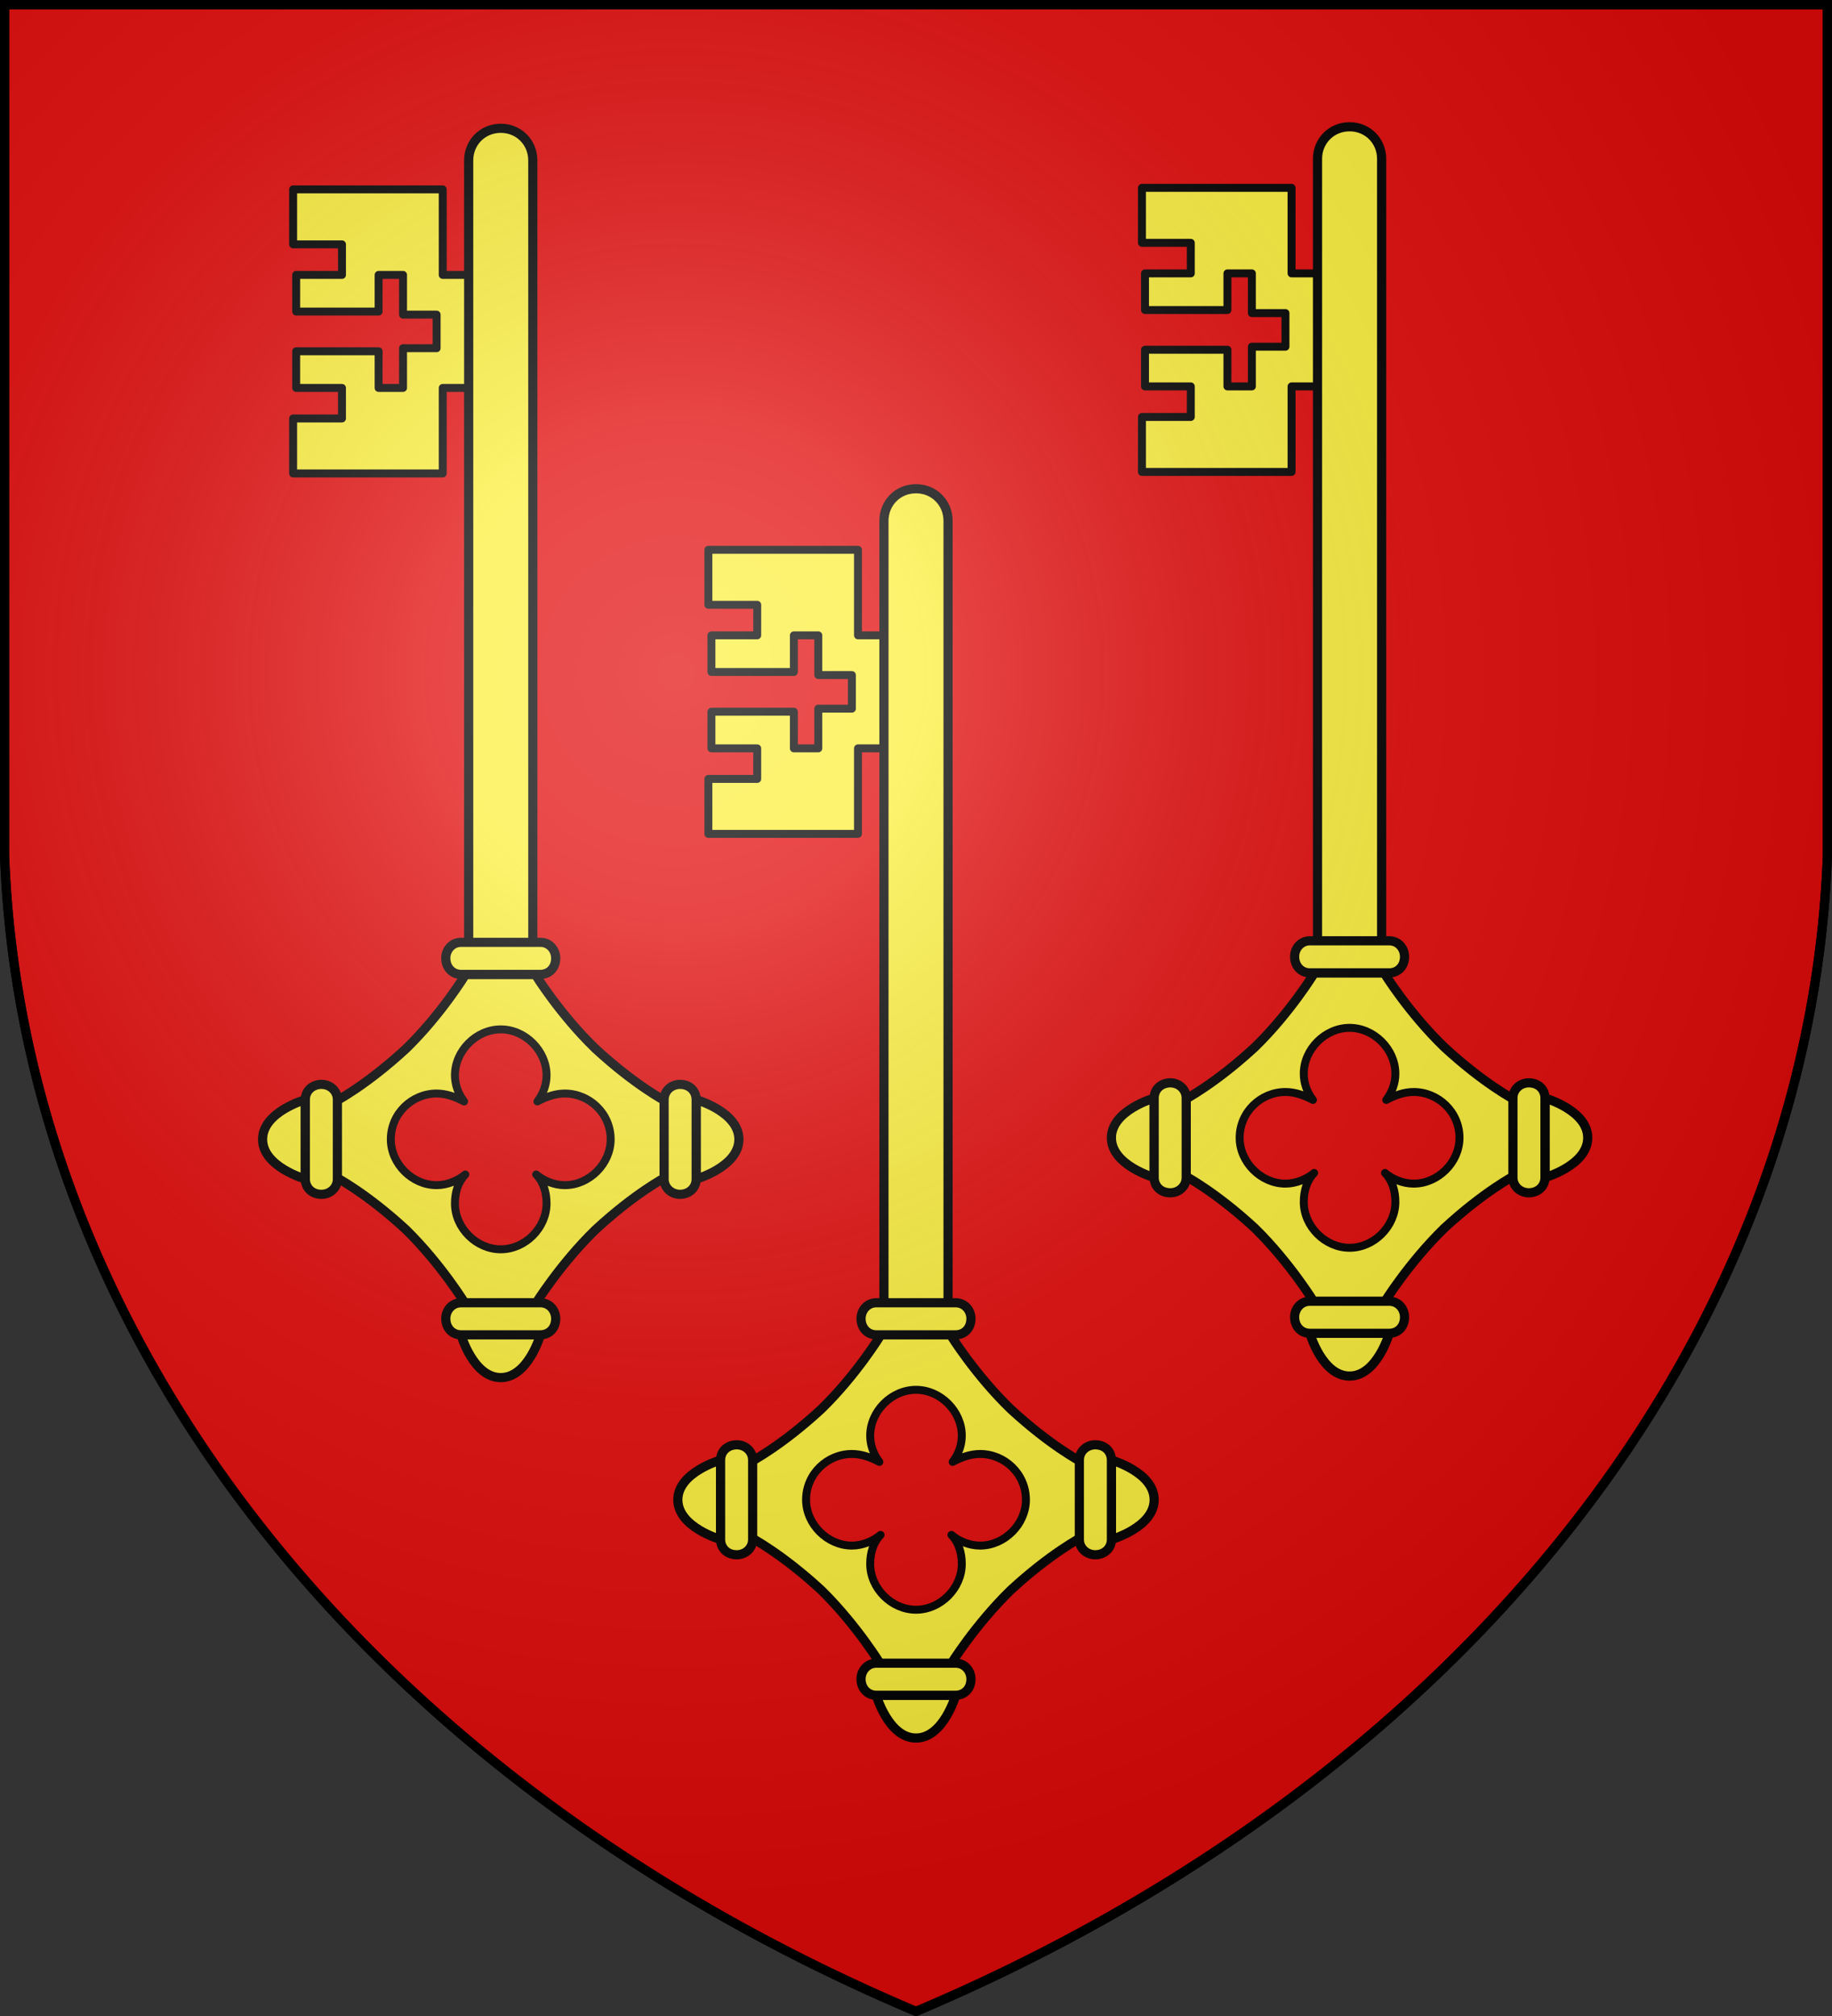
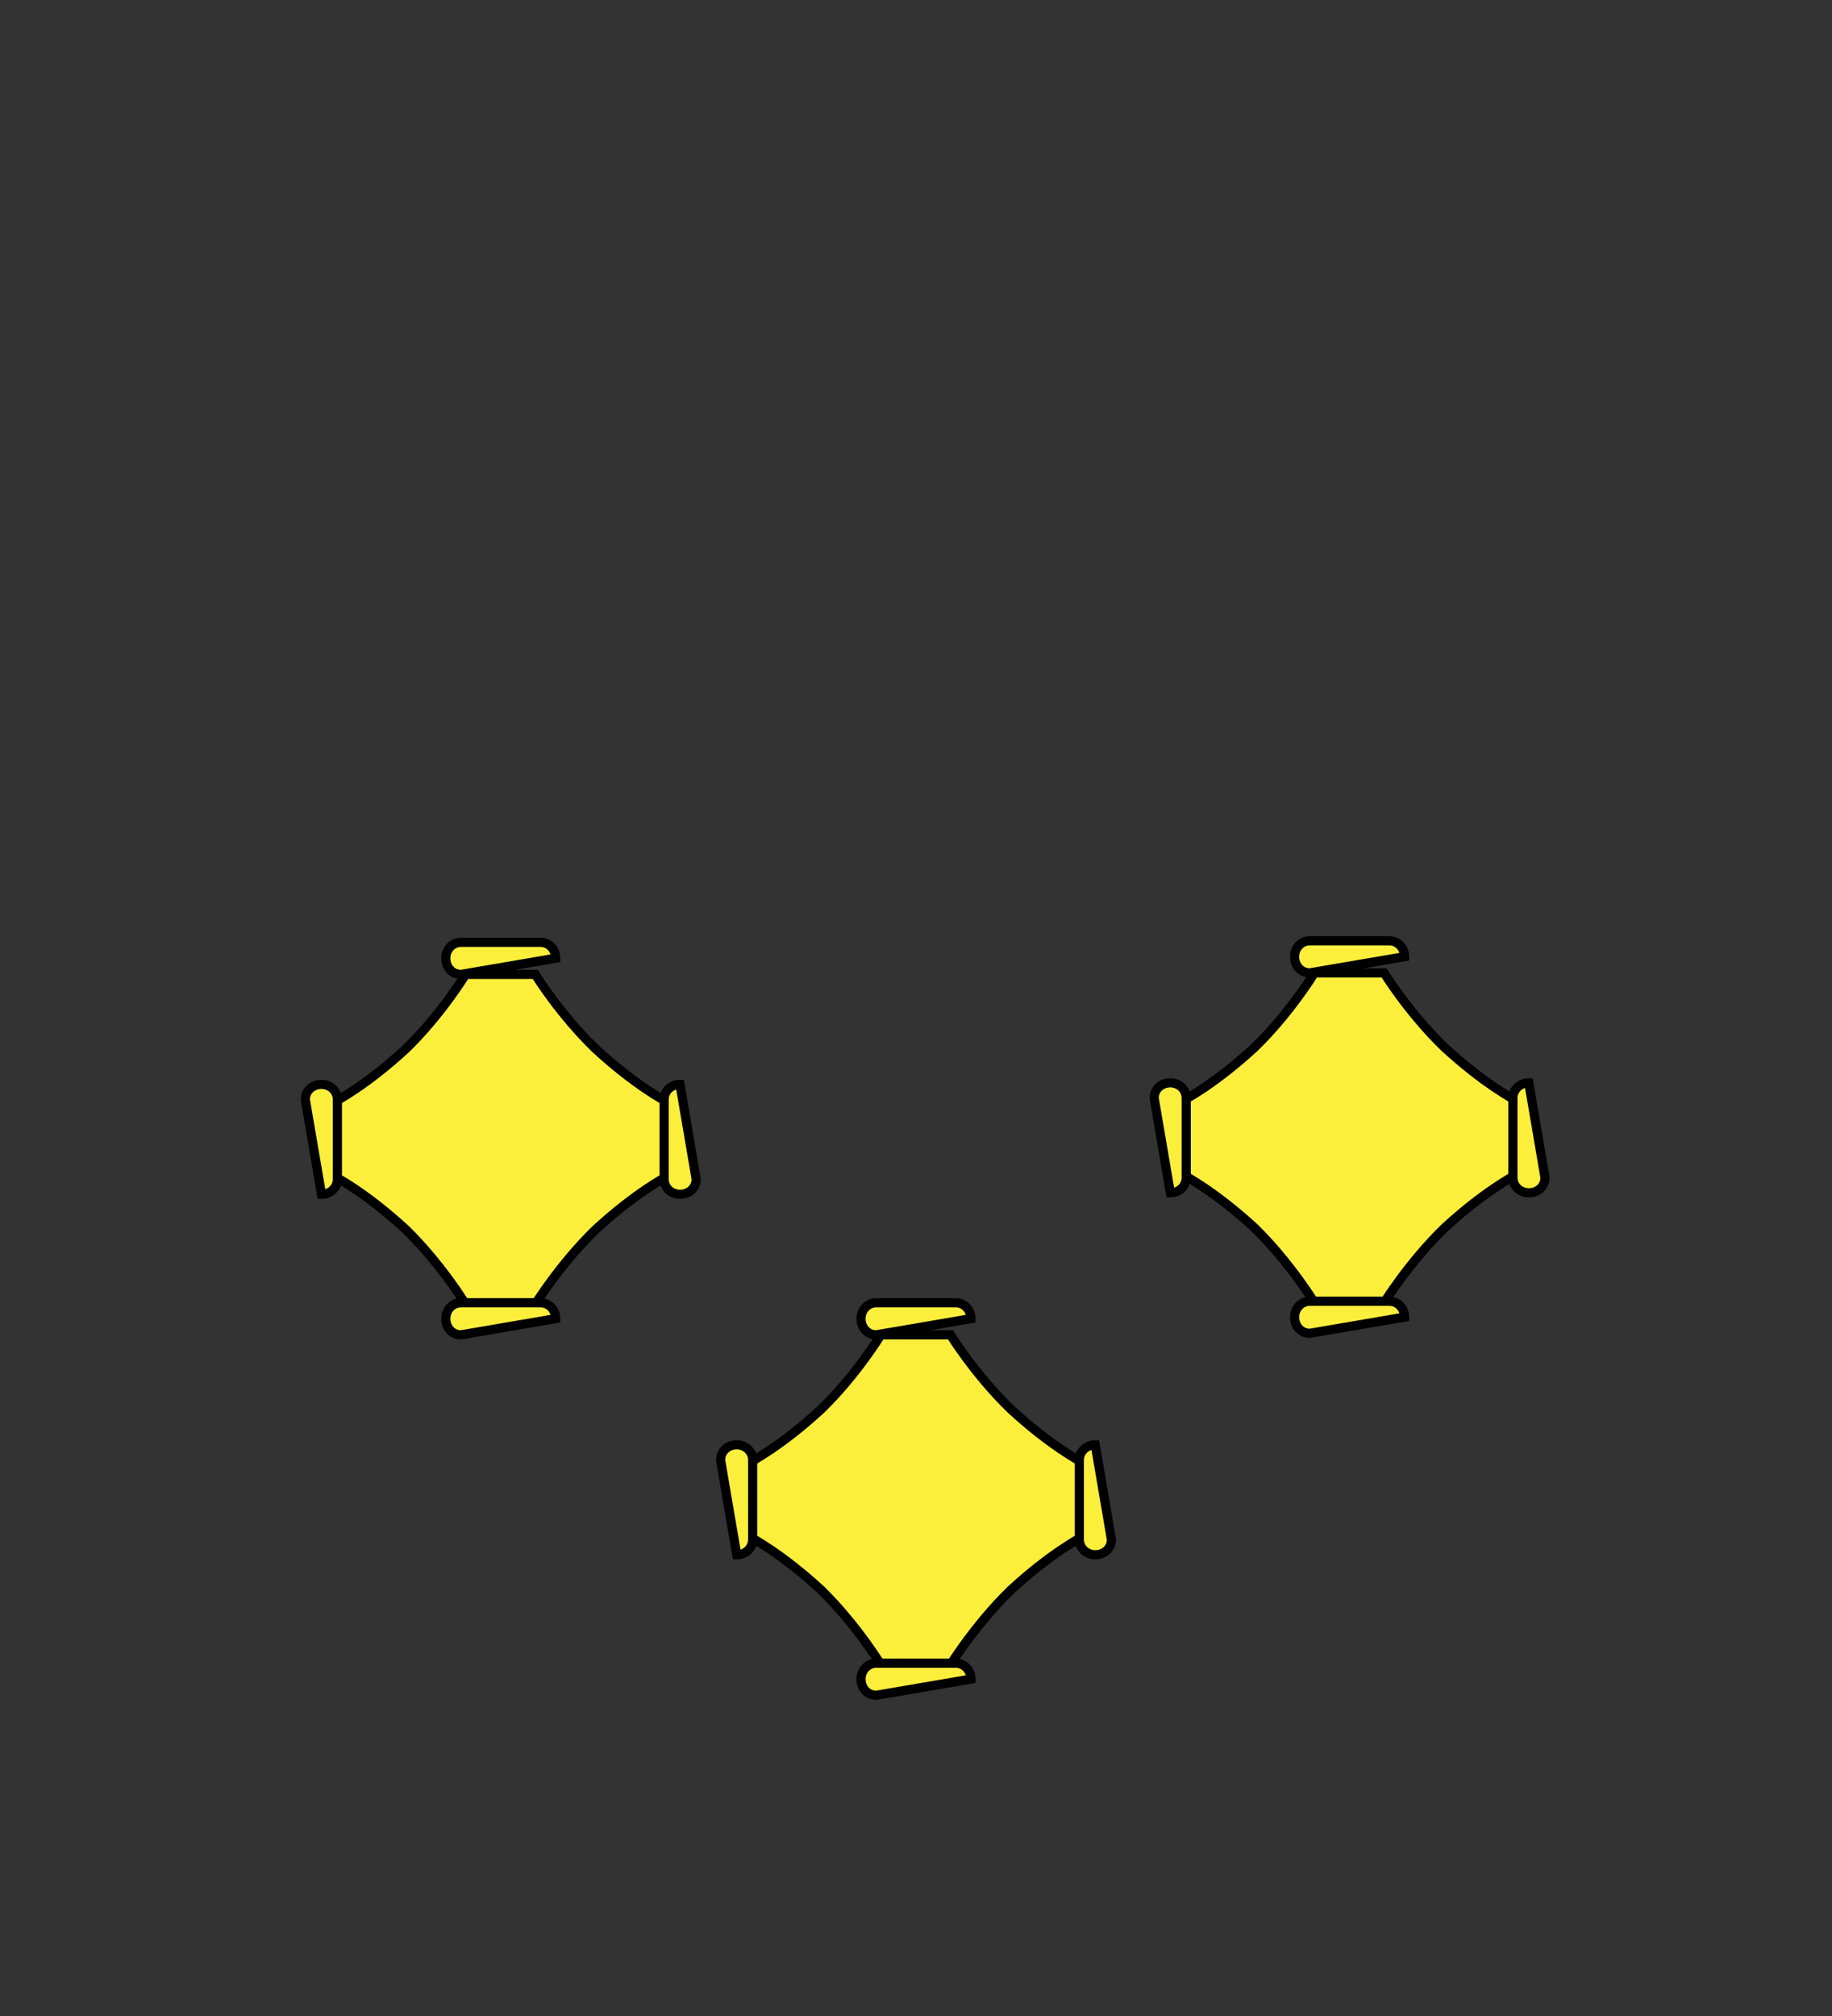
<svg xmlns="http://www.w3.org/2000/svg" xmlns:xlink="http://www.w3.org/1999/xlink" version="1.1" width="600" height="660" fill="#e20909" stroke="#000" stroke-width="3">
  <rect width="100%" height="100%" fill="#333333" stroke="none" />
  <defs>
    <radialGradient id="G" cx="221" cy="226" r="300" gradientTransform="matrix(1.35,0,0,1.35,-77,-85)" gradientUnits="userSpaceOnUse">
      <stop offset="0" stop-color="#fff" stop-opacity=".3" />
      <stop offset=".2" stop-color="#fff" stop-opacity=".25" />
      <stop offset=".6" stop-color="#666" stop-opacity=".13" />
      <stop offset="1" stop-color="#000" stop-opacity=".13" />
    </radialGradient>
-     <path id="A" d="M 287 437 C 284 437 282 434.6 282 431.7 C 282 429 284 426.5 287 426.5 L 313 426.5 C 316 426.5 318 429 318 431.7 C 318 435 315.7 437 313 437 L 287 437 Z" />
+     <path id="A" d="M 287 437 C 284 437 282 434.6 282 431.7 C 282 429 284 426.5 287 426.5 L 313 426.5 C 316 426.5 318 429 318 431.7 L 287 437 Z" />
    <g id="B">
-       <path d="M 287 555 C 287 555 291 569 300 569 C 309 569 313 555 313 555 L 287 555 Z" />
      <use xlink:href="#A" y="118" />
    </g>
  </defs>
-   <path id="S" d="M1.5 1.5h597V280A570 445 0 0 1 300 658.5 570 445 0 0 1 1.5 280Z" />
  <g id="K" fill="#fcef3c">
    <path d="M 311.3 437 C 311.3 437 319.3 450 331 461.3 C 344 473.3 354 478.5 354 478.5 L 354 503.4 C 354 503.4 344 508.6 331 520.6 C 319.3 532 311.3 545 311.3 545 L 288.5 545 C 288.5 545 280.6 532 269 520.6 C 256 508.6 246 503.4 246 503.4 L 246 478.5 C 246 478.5 256 473.3 269 461.3 C 280.6 450 288.5 437 288.5 437 Z" />
    <g stroke-linejoin="round" stroke-width="2.6">
-       <path d="M 232 255 L 248 255 L 248 245 L 233 245 L 233 233 L 260 233 L 260 245 L 268 245 L 268 232 L 279 232 L 279 221 L 268 221 L 268 208 L 260 208 L 260 220 L 233 220 L 233 208 L 248 208 L 248 198 L 232 198 L 232 180 L 281 180 L 281 208 L 291 208 L 291 245 L 281 245 L 281 273 L 232 273 Z" />
-       <path fill="#e20909" d="M 315 470 C 315 473 314 476 312 478.6 C 315 477 318 476 321 476 C 329 476 336 482.5 336 491 C 336 499 329 506 321 506 C 317.4 506 314 504.5 311.6 502.5 C 314 505 315 508.4 315 512 C 315 520 308 527 300 527 C 292 527 285 520 285 512 C 285 508.4 286 505 288.4 502.5 C 286 504.5 282.5 506 279 506 C 271 506 264 499 264 491 C 264 482.5 271 476 279 476 C 282 476 285 477 288 478.6 C 286 476 285 473 285 470 C 285 462 292 455 300 455 C 308 455 315 462 315 470 Z" />
-     </g>
-     <path d="M 310.5 170.5 C 310.5 170.5 310.5 171 310.5 171 C 310.5 171 310.5 171.3 310.5 171.5 L 310.5 432.5 L 289.5 432.5 C 289.5 432.5 289.5 171.5 289.5 171.5 C 289.5 171.3 289.5 171 289.5 171 C 289.5 171 289.5 170.5 289.5 170.5 C 289.5 164.7 294 160 300 160 C 306 160 310.5 164.7 310.5 170.5 Z" />
+       </g>
    <use xlink:href="#A" />
    <use xlink:href="#B" />
    <use xlink:href="#B" transform="matrix(0,1,-1,0,791,191)" />
    <use xlink:href="#B" transform="matrix(0,-1,1,0,-191,791)" />
  </g>
  <use xlink:href="#K" y="-118" x="-136" />
  <use xlink:href="#K" y="-118.5" x="142" />
  <use xlink:href="#S" fill="url(#G)" />
</svg>